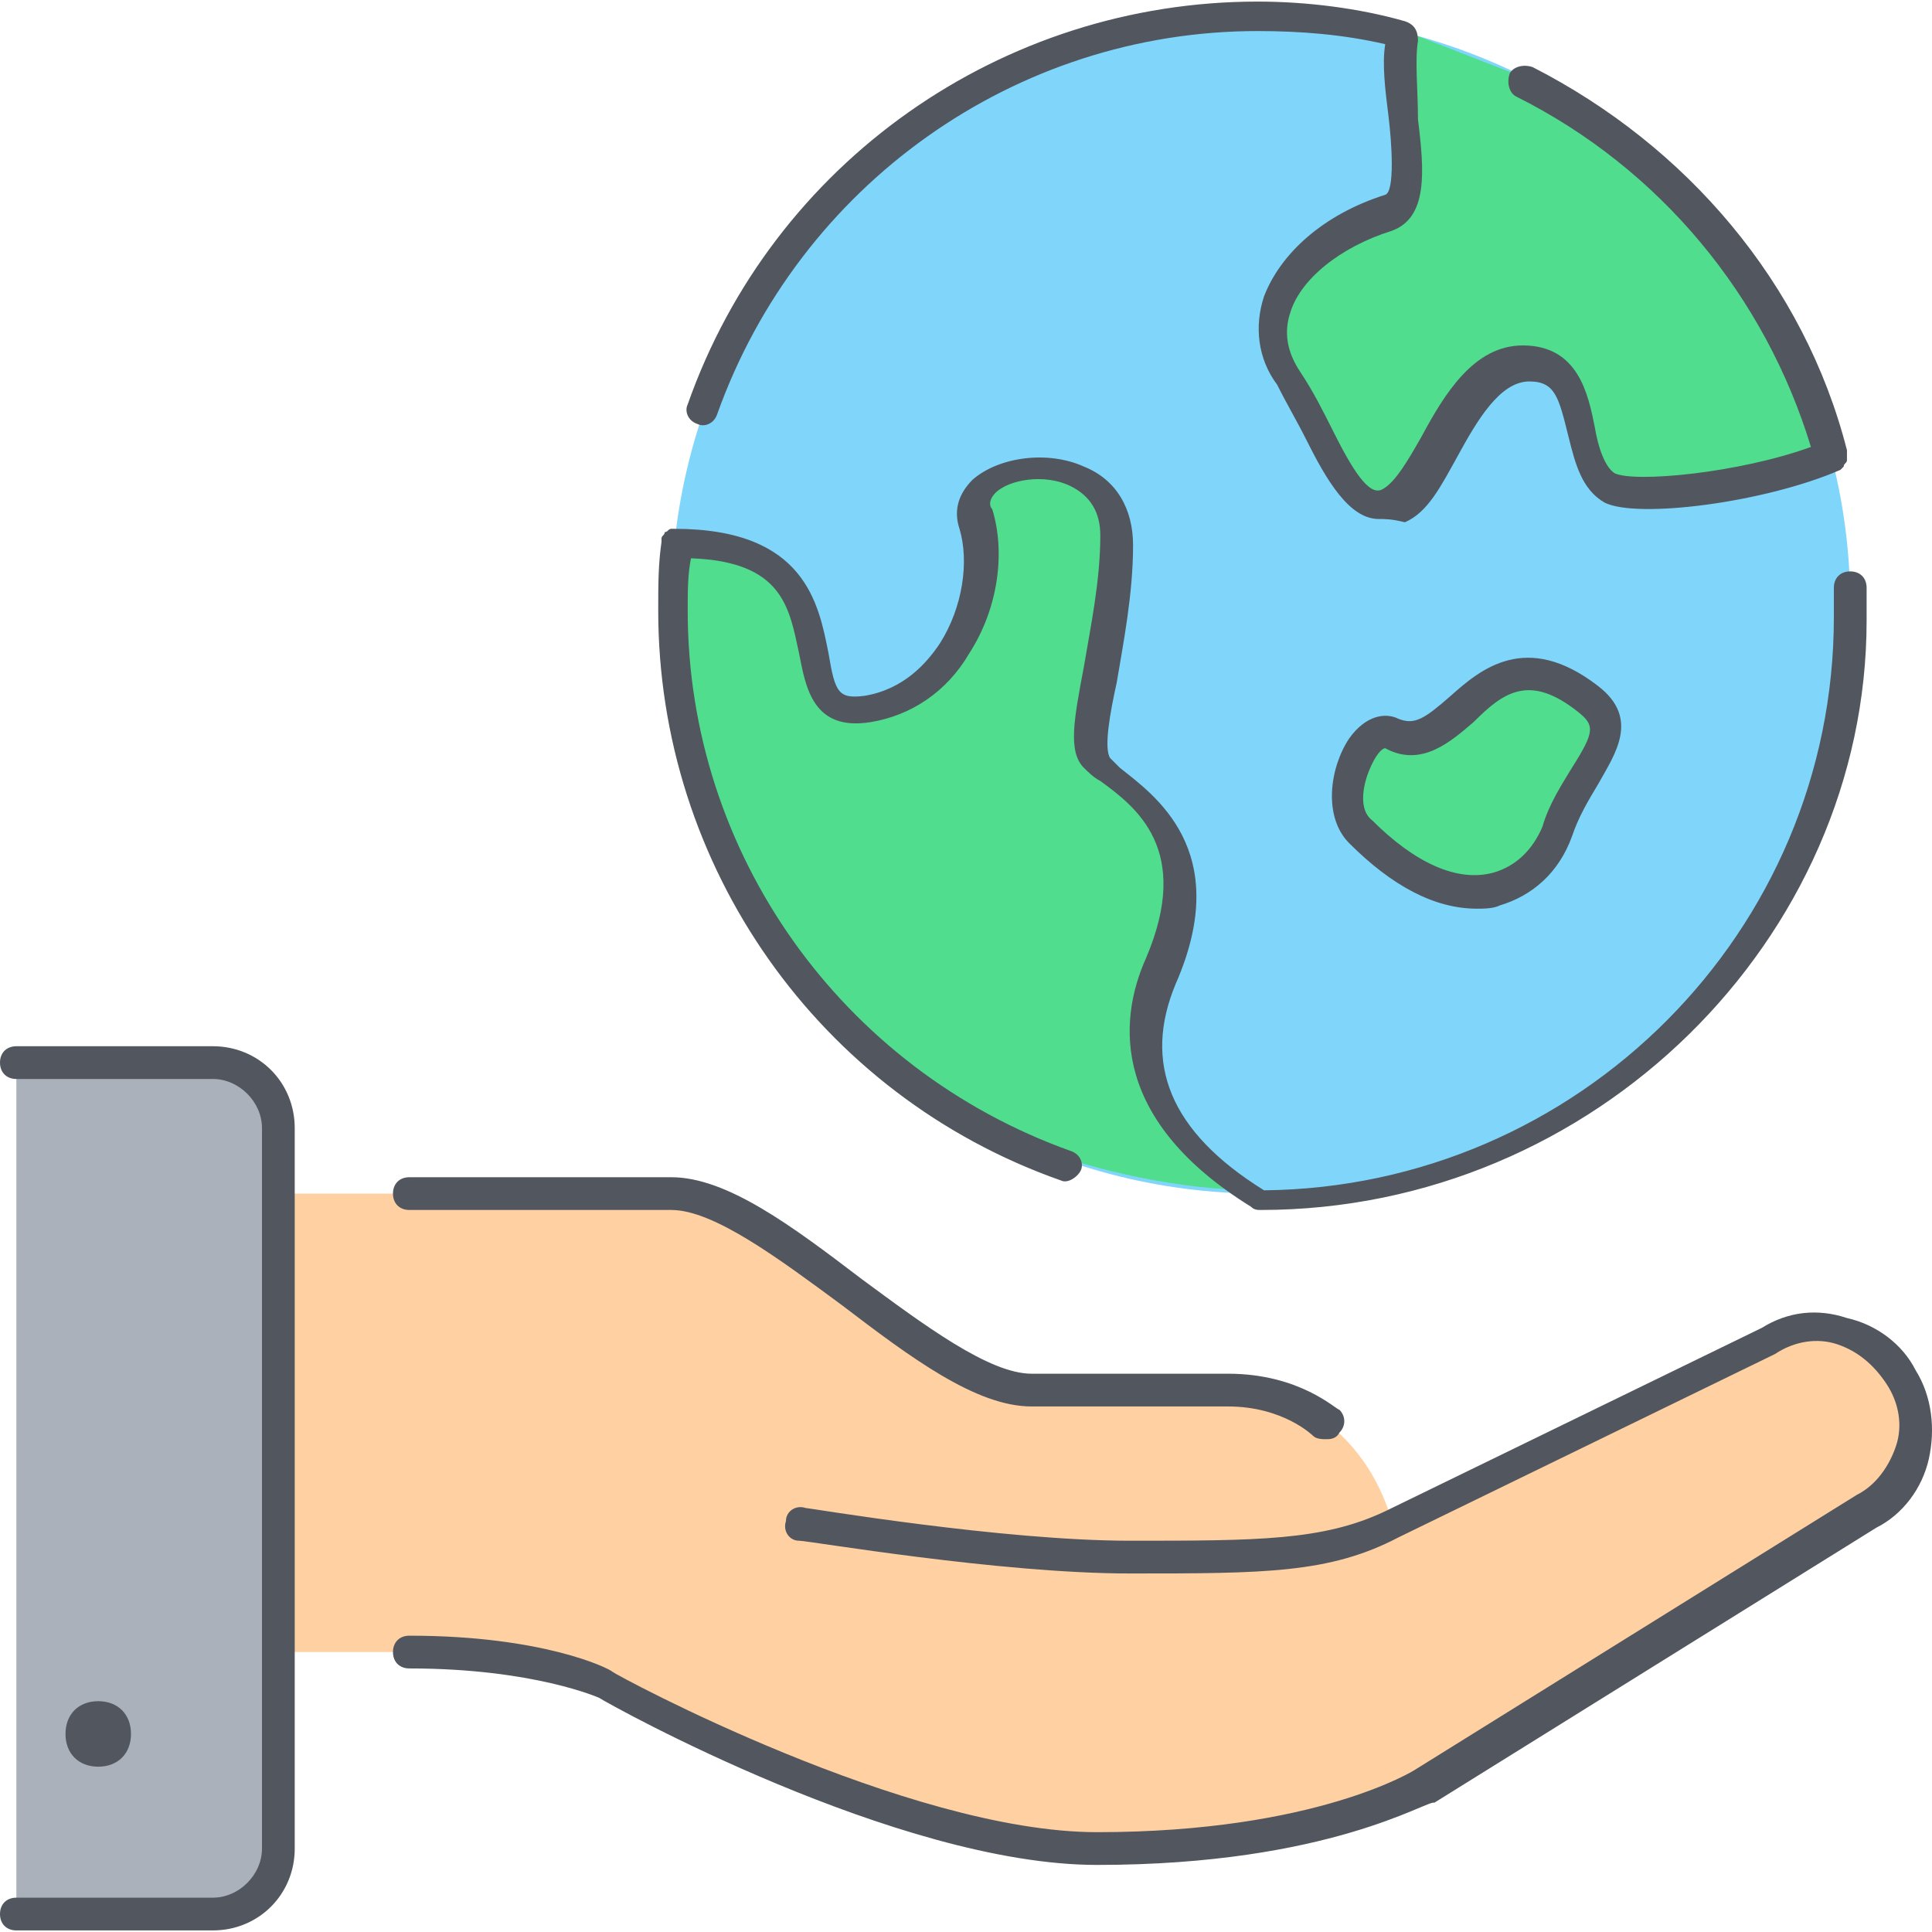
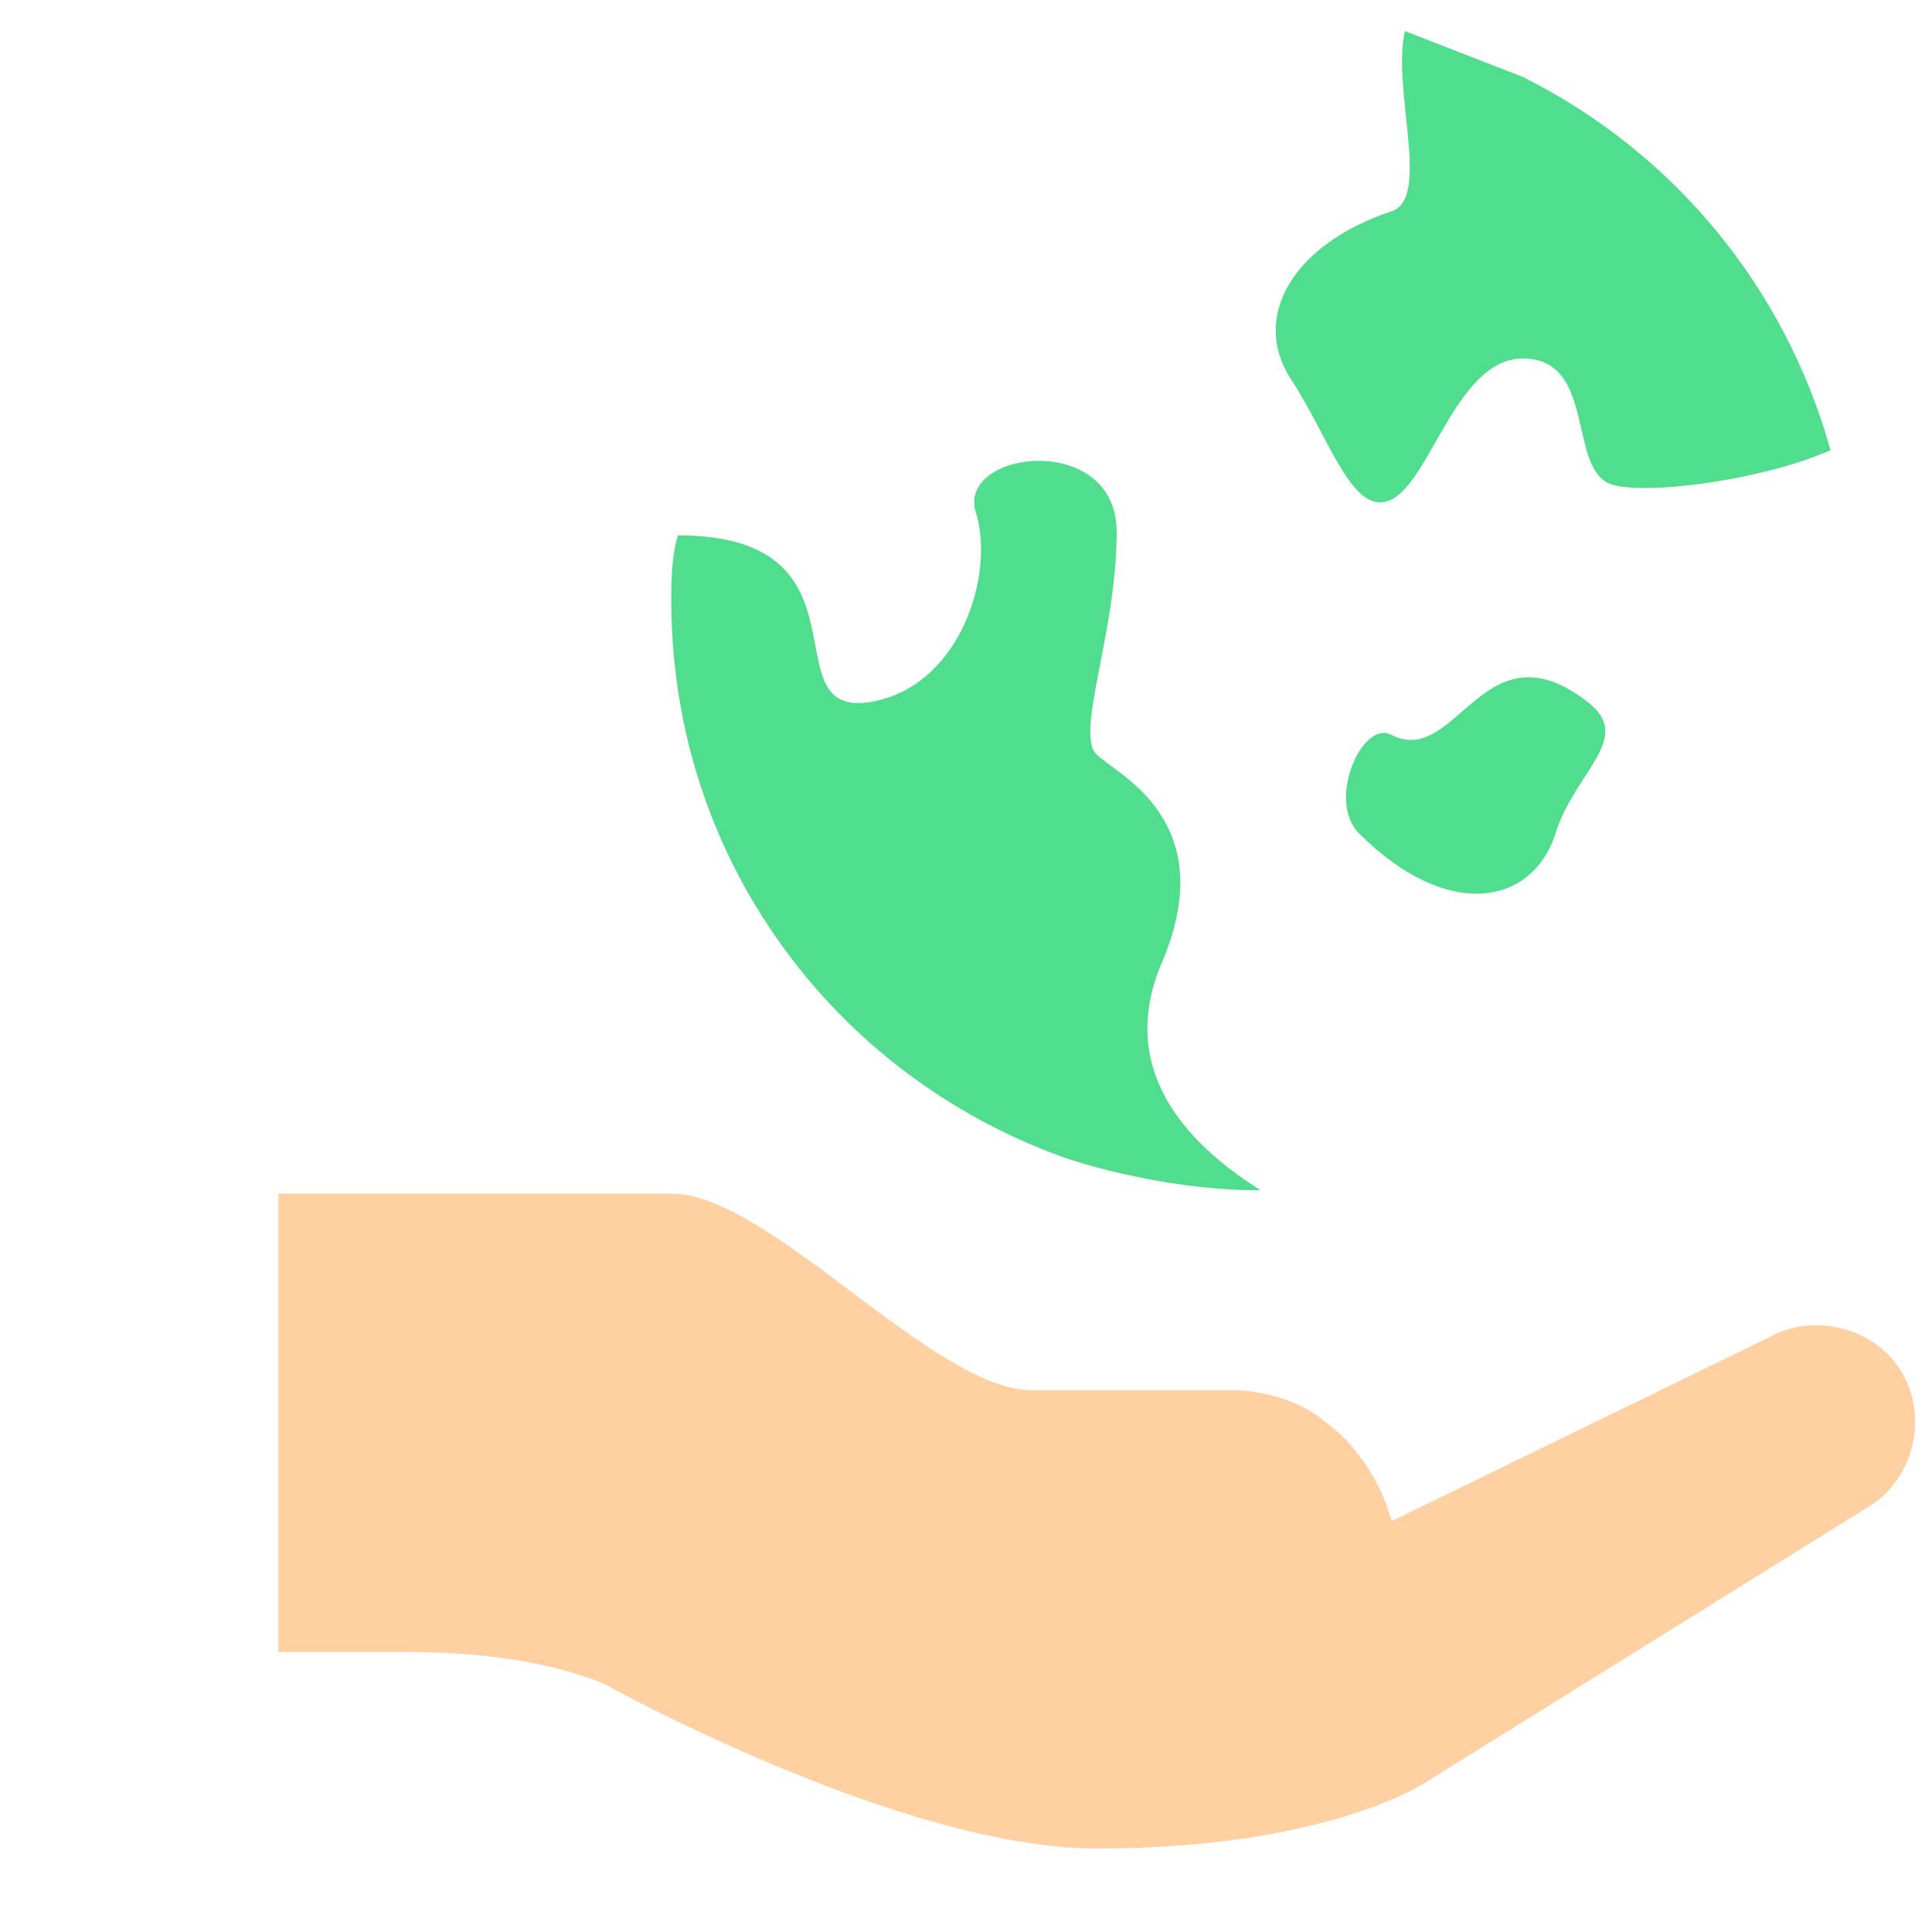
<svg xmlns="http://www.w3.org/2000/svg" height="800px" width="800px" version="1.1" id="Layer_1" viewBox="0 0 503.438 503.438" xml:space="preserve">
  <g transform="translate(1 1)">
-     <circle style="fill:#80D6FA;" cx="327.533" cy="156.426" r="153.6" />
    <path style="fill:#50DD8E;" d="M395.8,19.039c39.253,19.627,68.267,54.613,80.213,97.28c-19.627,8.533-51.2,11.947-58.027,8.533   c-10.24-5.12-3.413-32.427-22.187-32.427c-17.067,0-23.893,31.573-34.133,36.693c-10.24,5.12-16.213-16.213-26.453-31.573   c-10.24-16.213,0.853-34.987,26.453-43.52c10.24-3.413,0-31.573,3.413-46.933L395.8,19.039z M175.64,138.506   c52.053,0,23.893,46.933,49.493,43.52c23.893-3.413,33.28-33.28,28.16-49.493c-5.12-16.213,36.693-21.333,36.693,5.12   s-11.093,52.907-5.12,58.027c5.12,5.12,32.427,17.067,17.067,53.76c-11.947,27.307,5.12,46.933,25.6,59.733   c-27.307,0-51.2-8.533-51.2-8.533c-59.733-21.333-102.4-77.653-102.4-145.067C173.933,150.452,173.933,144.479,175.64,138.506   L175.64,138.506z M412.867,182.026c11.947,9.387-3.413,17.92-8.533,34.133c-5.973,18.773-28.16,23.04-51.2,0   c-8.533-8.533,0.853-29.867,8.533-25.6C378.733,199.092,385.56,160.692,412.867,182.026z" />
-     <path style="fill:#AAB1BA;" d="M28.867,450.826c0-2.56-1.707-4.267-4.267-4.267s-4.267,1.707-4.267,4.267   c0,2.56,1.707,4.267,4.267,4.267S28.867,453.385,28.867,450.826L28.867,450.826z M71.533,429.492v51.2   c0,9.387-7.68,17.067-17.067,17.067h-51.2V275.892h51.2c9.387,0,17.067,7.68,17.067,17.067v17.067V429.492z" />
    <path style="fill:#FFD0A1;" d="M361.667,395.359l98.133-47.787c11.947-6.827,28.16-2.56,34.987,9.387   c6.827,11.947,2.56,28.16-9.387,34.987l-115.2,71.68c0,0-25.6,17.067-85.333,17.067c-51.2,0-128-42.667-128-42.667   s-17.067-8.533-51.2-8.533H71.533V310.026h102.4c25.6,0,68.267,51.2,93.867,51.2H319c17.067,0,25.6,8.533,25.6,8.533   S356.547,377.439,361.667,395.359" />
  </g>
-   <path style="fill:#51565F;" d="M55.467,503.026h-51.2c-2.56,0-4.267-1.707-4.267-4.267c0-2.56,1.707-4.267,4.267-4.267h51.2  c6.827,0,12.8-5.973,12.8-12.8V293.959c0-6.827-5.973-12.8-12.8-12.8h-51.2c-2.56,0-4.267-1.707-4.267-4.267  s1.707-4.267,4.267-4.267h51.2c11.947,0,21.333,9.387,21.333,21.333v187.733C76.8,493.639,67.413,503.026,55.467,503.026z   M285.867,485.959c-52.053,0-127.147-41.813-129.707-43.52l0,0c0,0-17.067-7.68-49.493-7.68c-2.56,0-4.267-1.707-4.267-4.267  s1.707-4.267,4.267-4.267c34.987,0,52.053,8.533,52.907,9.387c0.853,0.853,76.8,41.813,126.293,41.813  c57.173,0,82.773-16.213,82.773-16.213l115.2-71.68c5.12-2.56,8.533-7.68,10.24-12.8c1.707-5.12,0.853-11.093-2.56-16.213  c-3.413-5.12-7.68-8.533-12.8-10.24s-11.093-0.853-16.213,2.56l-98.133,47.787c-17.92,9.387-34.987,9.387-69.973,9.387  c-34.133,0-83.627-8.533-86.187-8.533s-4.267-2.56-3.413-5.12c0-2.56,2.56-4.267,5.12-3.413c0.853,0,51.2,8.533,84.48,8.533  s50.347,0,66.56-7.68l98.133-47.787c6.827-4.267,14.507-5.12,22.187-2.56c7.68,1.707,14.507,6.827,17.92,13.653  c4.267,6.827,5.12,15.36,3.413,23.04c-1.707,7.68-6.827,14.507-13.653,17.92l-115.2,71.68  C372.053,468.892,346.453,485.959,285.867,485.959z M25.6,460.359c-5.12,0-8.533-3.413-8.533-8.533s3.413-8.533,8.533-8.533  s8.533,3.413,8.533,8.533S30.72,460.359,25.6,460.359z M345.6,375.026c-0.853,0-2.56,0-3.413-0.853c0,0-7.68-7.68-22.187-7.68h-51.2  c-14.507,0-31.573-12.8-49.493-26.453c-16.213-11.947-33.28-24.747-44.373-24.747h-68.267c-2.56,0-4.267-1.707-4.267-4.267  s1.707-4.267,4.267-4.267h68.267c14.507,0,31.573,12.8,49.493,26.453c16.213,11.947,33.28,24.747,44.373,24.747H320  c18.773,0,28.16,9.387,29.013,9.387c1.707,1.707,1.707,4.267,0,5.973C348.16,375.026,346.453,375.026,345.6,375.026z   M328.533,315.292c-0.853,0-1.707,0-2.56-0.853c-35.84-22.187-34.987-47.787-27.307-64.853c11.947-28.16-2.56-39.253-11.947-46.08  c-1.707-0.853-3.413-2.56-4.267-3.413c-4.267-4.267-2.56-12.8,0-26.453c1.707-10.24,4.267-22.187,4.267-34.133  c0-5.973-2.56-10.24-7.68-12.8c-6.827-3.413-16.213-1.707-19.627,1.707c-1.707,1.707-1.707,3.413-0.853,4.267  c3.413,11.093,1.707,25.6-5.973,37.547c-5.973,10.24-15.36,16.213-25.6,17.92c-15.36,2.56-17.067-9.387-18.773-17.92  c-2.56-11.947-4.267-23.893-28.16-24.747c-0.853,4.267-0.853,8.533-0.853,13.653c0,63.147,40.107,119.467,99.84,140.8  c2.56,0.853,3.413,3.413,2.56,5.12c-0.853,1.707-3.413,3.413-5.12,2.56c-63.147-22.187-104.96-81.92-104.96-148.48  c0-6.827,0-11.947,0.853-17.92v-0.853c0-0.853,0.853-0.853,0.853-1.707c0.853,0,0.853-0.853,1.707-0.853h0.853  c34.133,0,37.547,19.627,40.107,32.427c1.707,10.24,2.56,11.947,9.387,11.093c10.24-1.707,16.213-8.533,19.627-13.653  c5.973-9.387,7.68-21.333,5.12-29.867c-1.707-5.12,0-9.387,3.413-12.8c6.827-5.973,19.627-7.68,29.013-3.413  c8.533,3.413,12.8,11.093,12.8,20.48c0,12.8-2.56,25.6-4.267,35.84c-1.707,7.68-3.413,17.067-1.707,19.627  c0.853,0.853,1.707,1.707,2.56,2.56c8.533,6.827,29.867,21.333,14.507,56.32c-8.533,20.48-1.707,38.4,23.04,53.76  c81.92-0.853,148.48-67.413,148.48-149.333c0-2.56,0-5.12,0-7.68c0-2.56,1.707-4.267,4.267-4.267s4.267,1.707,4.267,4.267  c0,2.56,0,5.973,0,8.533C486.4,244.466,415.573,315.292,328.533,315.292z M384.853,236.785c-11.093,0-22.187-5.973-33.28-17.067  c-6.827-6.827-5.12-19.627,0-27.307c4.267-5.973,9.387-6.827,12.8-5.12c4.267,1.707,6.827,0,13.653-5.973  c7.68-6.827,19.627-17.067,38.4-2.56c11.093,8.533,4.267,17.92,0,25.6c-2.56,4.267-5.12,8.533-6.827,13.653  c-3.413,9.387-10.24,15.36-18.773,17.92C389.12,236.785,386.56,236.785,384.853,236.785z M362.667,191.559l-1.707,3.413  c-0.853,0-2.56,1.707-4.267,5.973c-1.707,4.267-2.56,10.24,0.853,12.8c11.093,11.093,22.187,16.213,31.573,13.653  c5.973-1.707,10.24-5.973,12.8-11.947c1.707-5.973,5.12-11.093,7.68-15.36c5.973-9.387,5.973-11.093,1.707-14.507  c-12.8-10.24-19.627-5.12-27.307,2.56c-5.973,5.12-13.653,11.947-23.04,6.827l0,0L362.667,191.559z M359.253,135.239  c-7.68,0-13.653-10.24-18.773-20.48c-2.56-5.12-5.12-9.387-7.68-14.507c-5.12-6.827-5.973-15.36-3.413-23.04  c4.267-11.093,15.36-21.333,31.573-26.453c2.56-0.853,1.707-13.653,0.853-20.48c-0.853-6.827-1.707-13.653-0.853-18.773  c-11.093-2.56-22.187-3.413-33.28-3.413c-63.147,0-119.467,40.107-140.8,99.84c-0.853,2.56-3.413,3.413-5.12,2.56  c-2.56-0.853-3.413-3.413-2.56-5.12c22.187-63.147,81.92-104.96,148.48-104.96c12.8,0,26.453,1.707,38.4,5.12  c2.56,0.853,3.413,2.56,3.413,5.12c-0.853,5.12,0,12.8,0,20.48c1.707,13.653,2.56,25.6-6.827,29.013  c-13.653,4.267-23.893,12.8-26.453,21.333c-1.707,5.12-0.853,10.24,2.56,15.36c3.413,5.12,5.973,10.24,8.533,15.36  c5.12,10.24,9.387,17.067,12.8,15.36s6.827-7.68,10.24-13.653C376.32,102.812,384,90.012,396.8,90.012  c14.507,0,17.067,12.8,18.773,21.333c0.853,5.12,2.56,10.24,5.12,11.947c5.12,2.56,32.427,0,51.2-6.827  c-11.947-39.253-39.253-72.533-76.8-91.307c-1.707-0.853-2.56-3.413-1.707-5.973c0.853-1.707,3.413-2.56,5.973-1.707  c40.107,20.48,70.827,56.32,81.92,99.84v0.853c0,0.853,0,0.853,0,1.707s-0.853,0.853-0.853,1.707l-0.853,0.853  c-19.627,8.533-52.907,12.8-61.44,8.533c-5.973-3.413-7.68-10.24-9.387-17.067c-2.56-10.24-3.413-14.507-10.24-14.507  c-7.68,0-13.653,10.24-18.773,19.627c-4.267,7.68-7.68,14.507-13.653,17.067C362.667,135.239,360.96,135.239,359.253,135.239z" />
</svg>